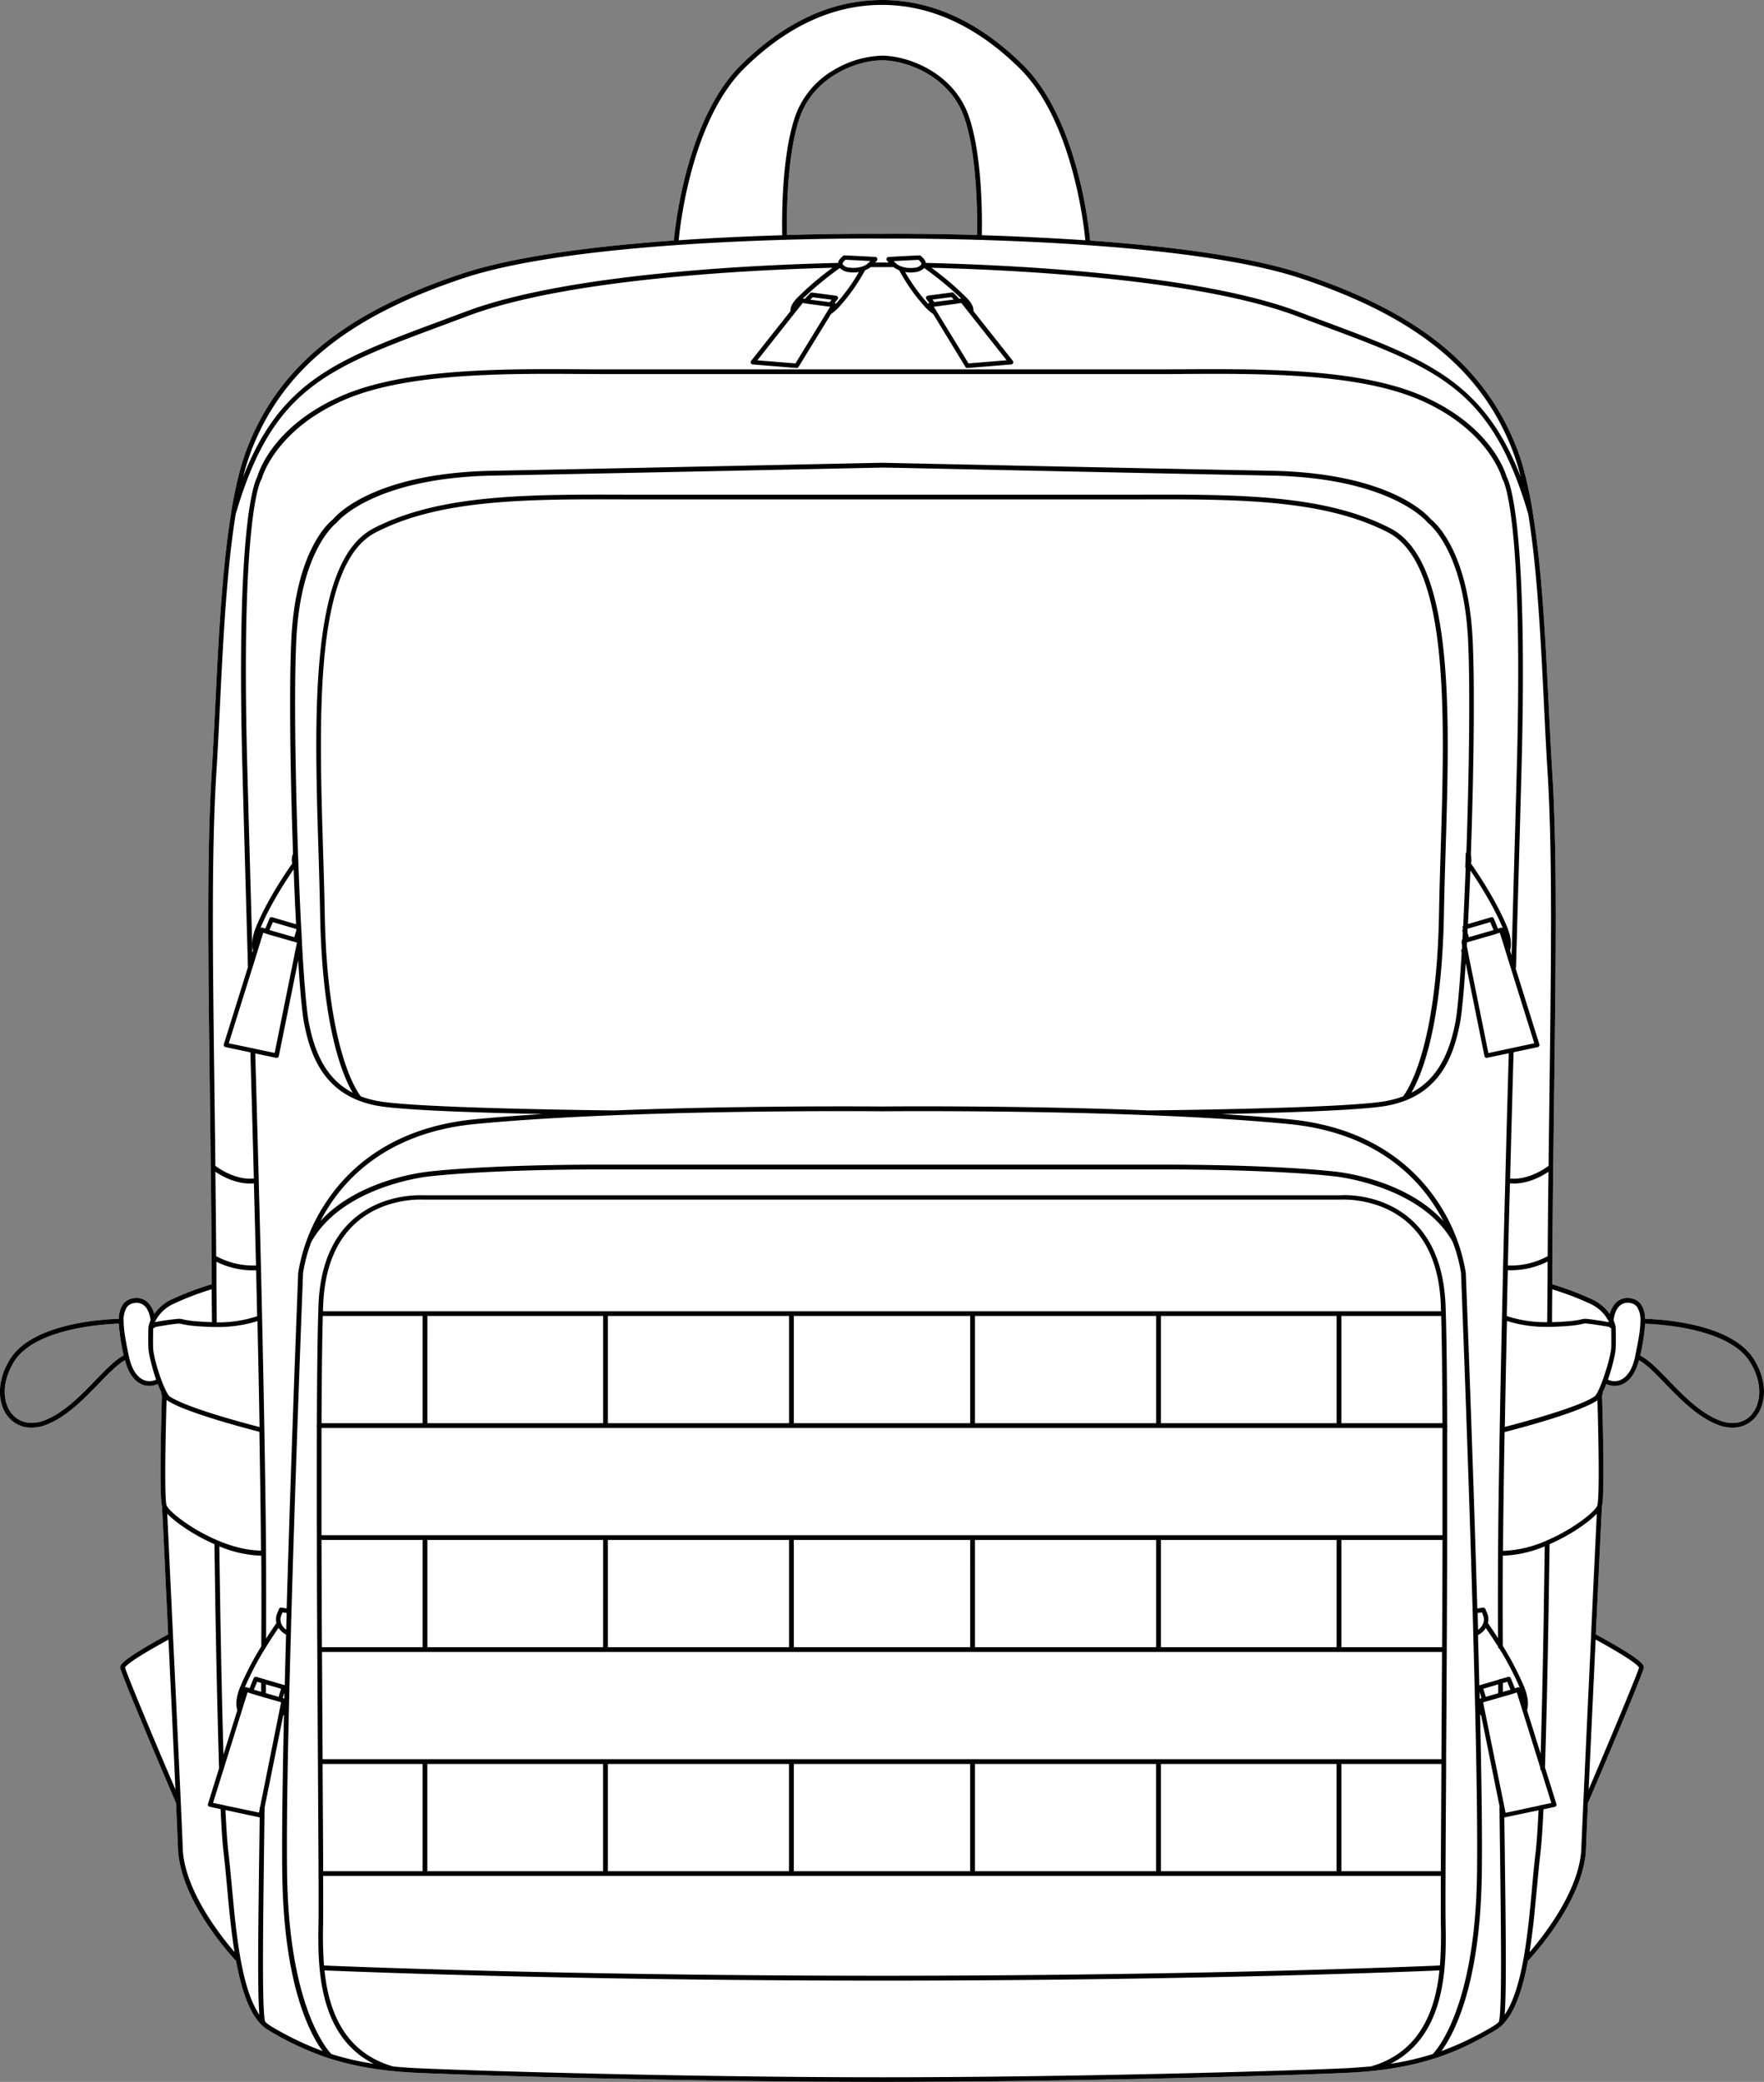
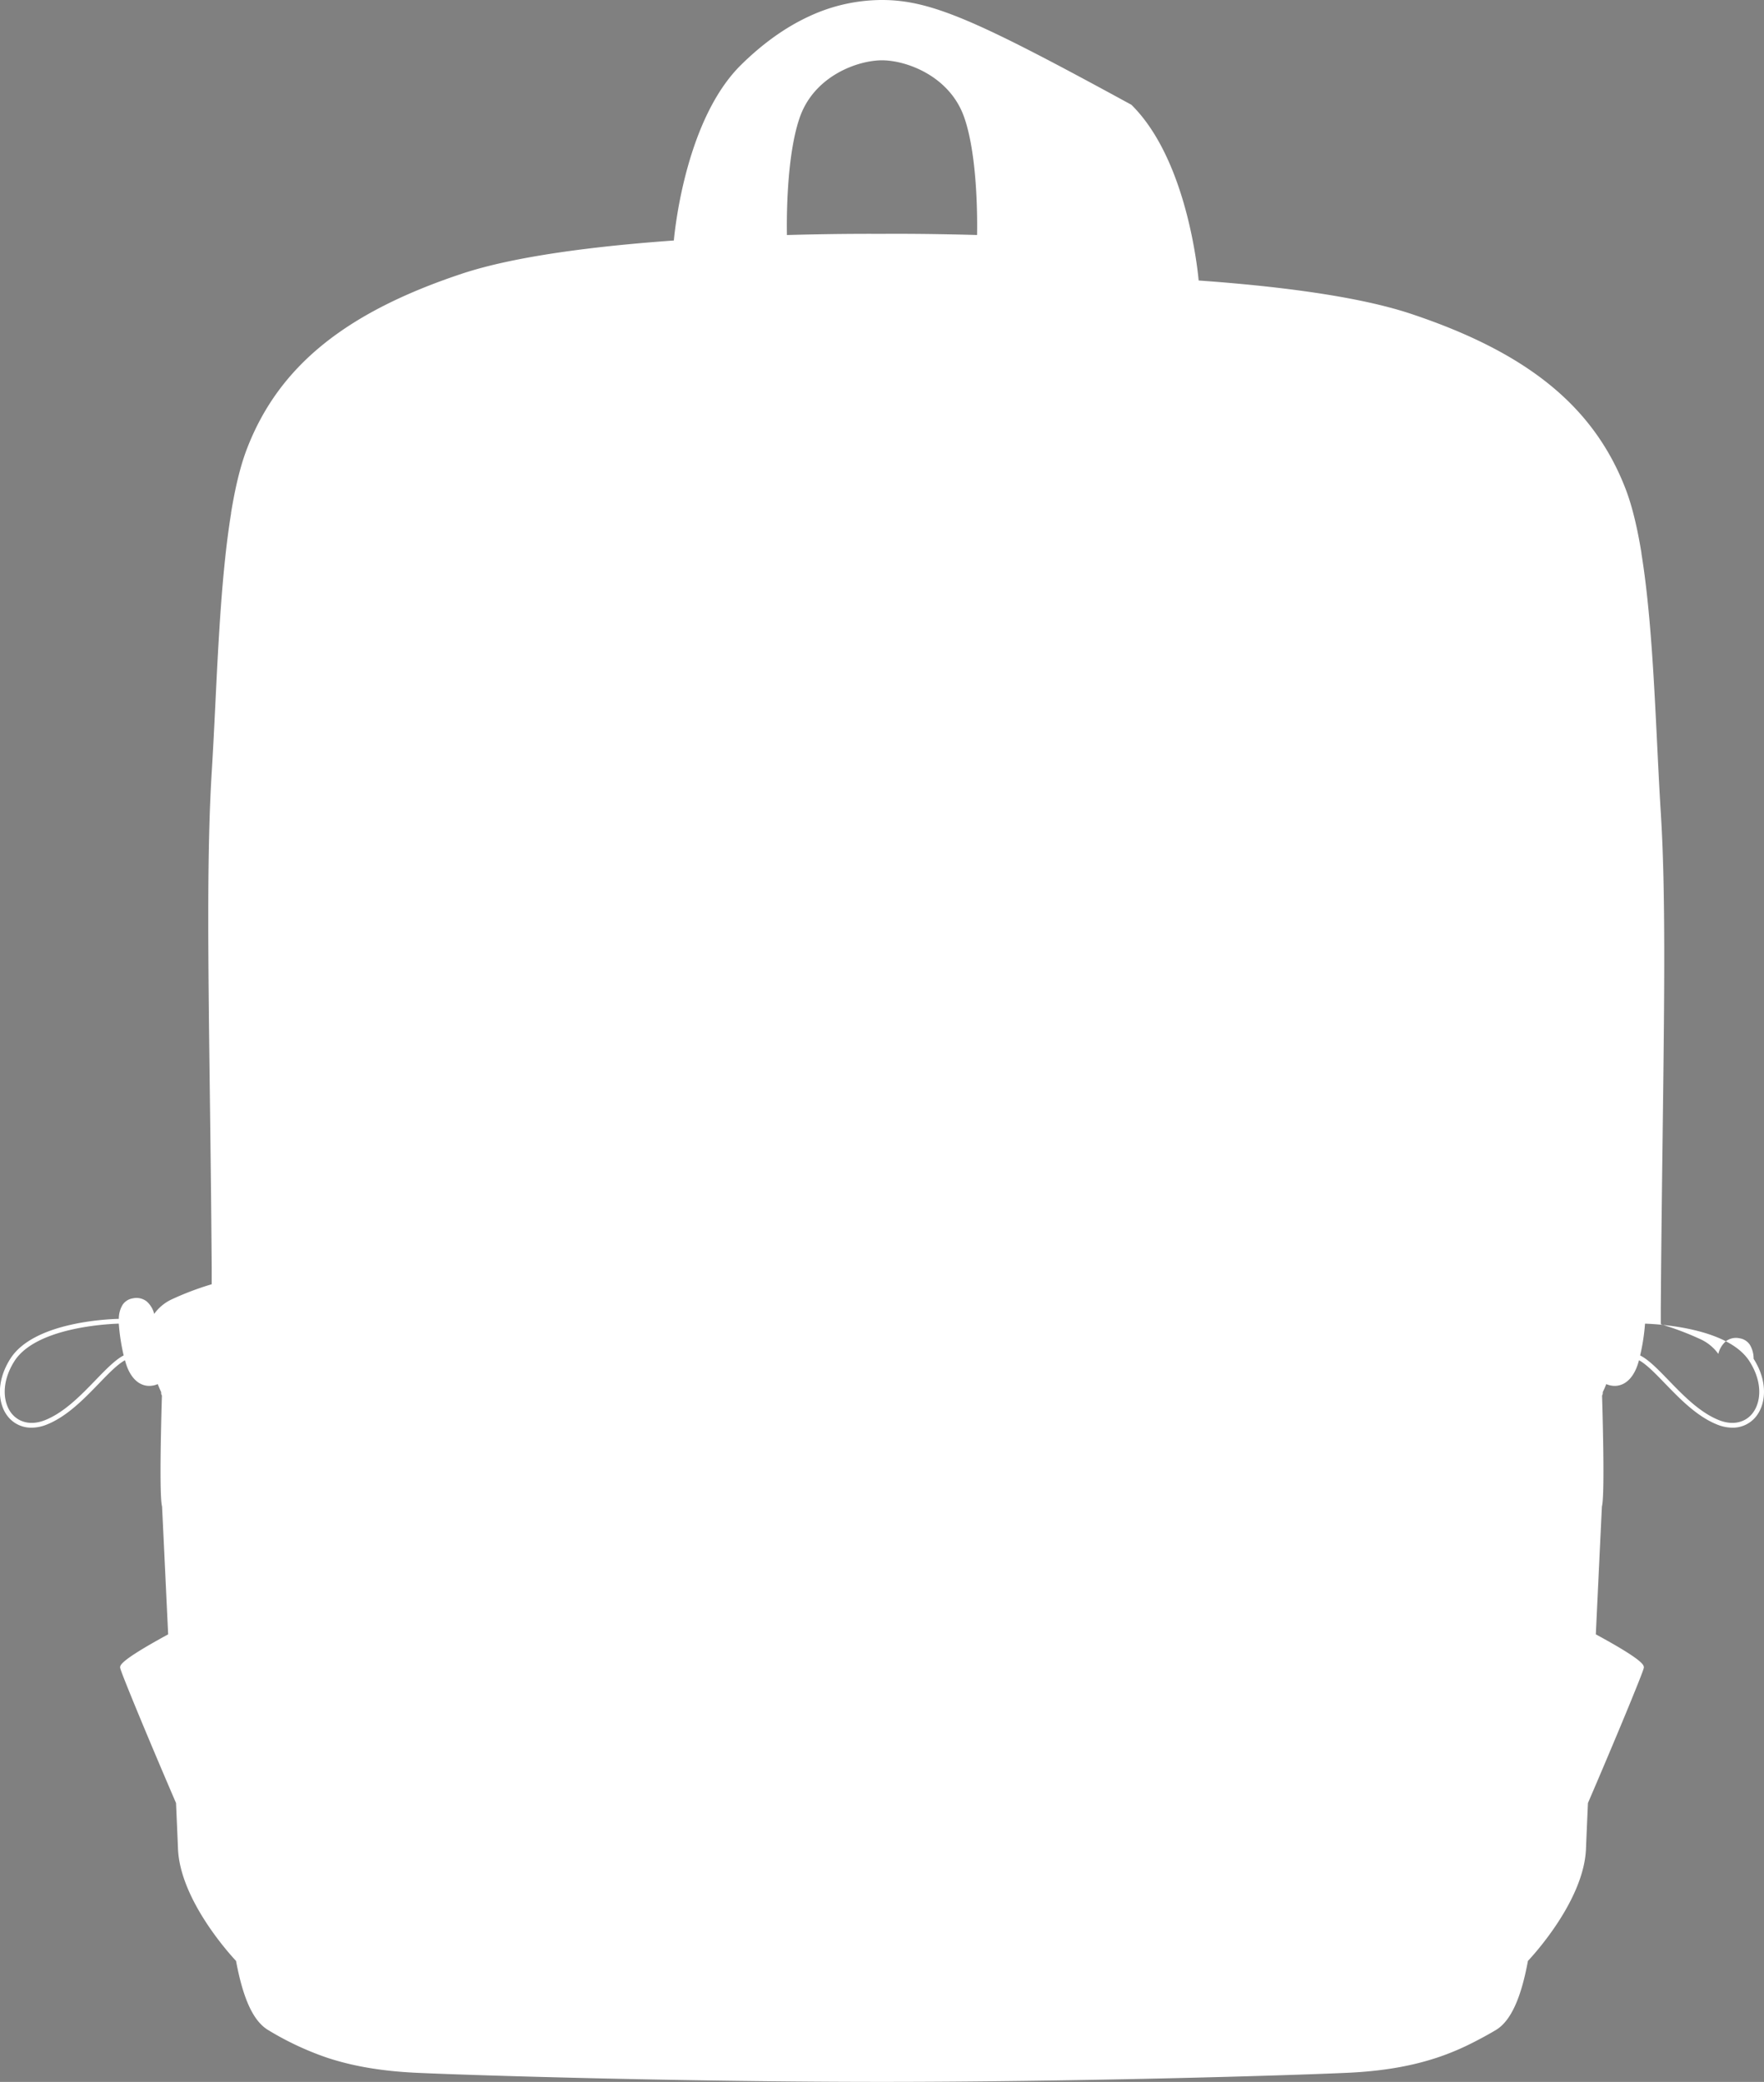
<svg xmlns="http://www.w3.org/2000/svg" viewBox="0 0 721.74 851.62">
  <rect x="0" y="0" width="721.74" height="851.62" fill="#808080" stroke="none" />
  <defs>
    <style>.cls-1{fill:#fff;}</style>
  </defs>
  <g id="Layer_2" data-name="Layer 2">
    <g id="Layer_1-2" data-name="Layer 1">
-       <path class="cls-1" d="M717.49,555.82c-9.32-14.72-38.66-16.19-44.4-16.34a11,11,0,0,0-1.56-5.77,6.15,6.15,0,0,0-4.21-2.62,6.8,6.8,0,0,0-5.61,1.25,9.84,9.84,0,0,0-3.06,5.15,18.36,18.36,0,0,0-7.27-6,119.39,119.39,0,0,0-16.27-6.14c0-2.27,0-4.54,0-6.77.19-25.85.49-49.86.76-71,.74-57.66,1.26-99.32-.77-131.74-.55-8.83-1-18-1.48-27.77-1.29-26.32-2.7-55.06-6.43-78,0-.05,0-.1,0-.15l0-.09c-1.66-10.19-3.78-19.23-6.56-26.39-13-33.48-40-55.51-87.74-71.41-22-7.32-55.34-11.39-86.86-13.63-.6-6.45-5.44-50.13-27.52-71.88C400.68,8.92,381.29,0,360.88,0h0a70.74,70.74,0,0,0-29.78,6.66q-14.44,6.65-27.86,19.84C281.14,48.25,276.3,91.94,275.7,98.38c-31.52,2.25-64.89,6.31-86.86,13.63-47.72,15.9-74.79,37.93-87.74,71.41-2.78,7.16-4.9,16.2-6.56,26.39l0,.09s0,.1,0,.15c-3.73,22.95-5.14,51.69-6.43,78-.48,9.74-.93,18.94-1.48,27.77-2,32.42-1.51,74.08-.77,131.74.27,21.18.57,45.19.76,71,0,2.23,0,4.5,0,6.77a119.39,119.39,0,0,0-16.27,6.14,18.36,18.36,0,0,0-7.27,6A9.84,9.84,0,0,0,60,532.34a6.8,6.8,0,0,0-5.61-1.25,6.15,6.15,0,0,0-4.21,2.62,11,11,0,0,0-1.56,5.77c-5.74.15-35.08,1.62-44.4,16.34-6.15,9.71-4.88,18.91-.9,23.73A12.12,12.12,0,0,0,12.93,584a16.72,16.72,0,0,0,6.13-1.24c8.29-3.28,15.25-10.46,21.39-16.8,4-4.16,7.55-7.81,10.69-9.55,1.26,4.93,3.61,8.4,6.72,9.8a7.73,7.73,0,0,0,3.23.7,8.71,8.71,0,0,0,3.45-.74c.46,1.2.94,2.32,1.42,3.3a2.06,2.06,0,0,0,.29,1.39c-.37,12.55-1.09,41.1.06,45.38.07,1.37,1.19,24.78,2.49,52.3-20.17,11-19.82,12.76-19.6,13.83.42,2.08,11.71,29.38,22.82,55.17.37,8.33.66,14.89.8,18.59.8,21,21.39,43.47,23.76,46,2,10.69,5,20.8,10.33,26.06a14.47,14.47,0,0,0,3,2.33A122.42,122.42,0,0,0,134.67,842l.05,0c10.35,3.33,22,5.25,35.74,5.89,27.38,1.25,114.08,3.72,190.4,3.72h0c38.16,0,78.92-.62,113.55-1.39s63.16-1.71,76.85-2.33S576.67,845.34,587,842l.05,0a105.49,105.49,0,0,0,13.45-5.4c4.08-2,7.8-4,11.32-6.08a14.47,14.47,0,0,0,3-2.33c5.29-5.26,8.36-15.37,10.33-26.06,2.37-2.52,23-25,23.76-46,.14-3.7.43-10.26.8-18.59,11.11-25.79,22.4-53.09,22.82-55.17.22-1.07.57-2.88-19.6-13.83,1.3-27.53,2.42-50.94,2.49-52.3,1.15-4.3.43-32.83.06-45.38a2.13,2.13,0,0,0,.28-1.39c.49-1,1-2.1,1.43-3.3a8.71,8.71,0,0,0,3.45.74,7.77,7.77,0,0,0,3.23-.7c3.11-1.4,5.46-4.87,6.72-9.8,3.14,1.74,6.67,5.39,10.69,9.55,6.14,6.34,13.1,13.52,21.39,16.8a16.72,16.72,0,0,0,6.13,1.24,12.12,12.12,0,0,0,9.58-4.45C722.37,574.73,723.64,565.53,717.49,555.82ZM327.19,48.13C333.11,31,351,24.67,360.87,24.67S388.63,31,394.55,48.13c5.55,16,5.32,42.67,5.22,48-22.48-.64-38.32-.48-38.9-.47s-16.46-.16-38.9.48C321.87,90.81,321.64,64.18,327.19,48.13ZM39.05,564.6c-6,6.2-12.8,13.23-20.71,16.35C13,583.06,8,582.07,4.85,578.31c-3.54-4.28-4.58-12.56,1-21.45,8.65-13.65,37.13-15.24,42.75-15.42a82.7,82.7,0,0,0,2,13C47.14,556.24,43.37,560.14,39.05,564.6Zm677.84,13.71c-3.11,3.76-8.16,4.75-13.49,2.64-7.91-3.12-14.71-10.15-20.71-16.35-4.32-4.46-8.09-8.36-11.63-10.15a82.7,82.7,0,0,0,2-13c5.62.18,34.1,1.77,42.75,15.42C721.47,565.75,720.43,574,716.89,578.31Z" />
-       <path d="M717.49,555.82c-9.32-14.72-38.66-16.19-44.4-16.34a11,11,0,0,0-1.56-5.77,6.15,6.15,0,0,0-4.21-2.62,6.8,6.8,0,0,0-5.61,1.25,9.84,9.84,0,0,0-3.06,5.15,18.36,18.36,0,0,0-7.27-6,119.39,119.39,0,0,0-16.27-6.14c0-2.27,0-4.54,0-6.77.19-25.85.49-49.86.76-71,.74-57.66,1.26-99.32-.77-131.74-.55-8.83-1-18-1.48-27.77-1.29-26.32-2.7-55.06-6.43-78,0-.05,0-.1,0-.15l0-.09c-1.66-10.19-3.78-19.23-6.56-26.39-13-33.48-40-55.51-87.74-71.41-22-7.32-55.34-11.39-86.86-13.63-.6-6.45-5.44-50.13-27.52-71.88C400.68,8.92,381.29,0,360.88,0h0a70.74,70.74,0,0,0-29.78,6.66q-14.44,6.65-27.86,19.84C281.14,48.25,276.3,91.94,275.7,98.38c-31.52,2.25-64.89,6.31-86.86,13.63-47.72,15.9-74.79,37.93-87.74,71.41-2.78,7.16-4.9,16.2-6.56,26.39l0,.09s0,.1,0,.15c-3.73,22.95-5.14,51.69-6.43,78-.48,9.74-.93,18.94-1.48,27.77-2,32.42-1.51,74.08-.77,131.74.27,21.18.57,45.19.76,71,0,2.23,0,4.5,0,6.77a119.39,119.39,0,0,0-16.27,6.14,18.36,18.36,0,0,0-7.27,6A9.84,9.84,0,0,0,60,532.34a6.8,6.8,0,0,0-5.61-1.25,6.15,6.15,0,0,0-4.21,2.62,11,11,0,0,0-1.56,5.77c-5.74.15-35.08,1.62-44.4,16.34-6.15,9.71-4.88,18.91-.9,23.73A12.12,12.12,0,0,0,12.93,584a16.72,16.72,0,0,0,6.13-1.24c8.29-3.28,15.25-10.46,21.39-16.8,4-4.16,7.55-7.81,10.69-9.55,1.26,4.93,3.61,8.4,6.72,9.8a7.73,7.73,0,0,0,3.23.7,8.71,8.71,0,0,0,3.45-.74c.46,1.2.94,2.32,1.42,3.3a2.06,2.06,0,0,0,.29,1.39c-.37,12.55-1.09,41.1.06,45.38.07,1.37,1.19,24.78,2.49,52.3-20.17,11-19.82,12.76-19.6,13.83.42,2.08,11.71,29.38,22.82,55.17.37,8.33.66,14.89.8,18.59.8,21,21.39,43.47,23.76,46,2,10.69,5,20.8,10.33,26.06a14.47,14.47,0,0,0,3,2.33A122.42,122.42,0,0,0,134.67,842l.05,0c10.35,3.33,22,5.25,35.74,5.89,27.38,1.25,114.08,3.72,190.4,3.72h0c38.16,0,78.92-.62,113.55-1.39s63.16-1.71,76.85-2.33S576.67,845.34,587,842l.05,0a105.49,105.49,0,0,0,13.45-5.4c4.08-2,7.8-4,11.32-6.08a14.47,14.47,0,0,0,3-2.33c5.29-5.26,8.36-15.37,10.33-26.06,2.37-2.52,23-25,23.76-46,.14-3.7.43-10.26.8-18.59,11.11-25.79,22.4-53.09,22.82-55.17.22-1.07.57-2.88-19.6-13.83,1.3-27.53,2.42-50.94,2.49-52.3,1.15-4.3.43-32.83.06-45.38a2.13,2.13,0,0,0,.28-1.39c.49-1,1-2.1,1.43-3.3a8.71,8.71,0,0,0,3.45.74,7.77,7.77,0,0,0,3.23-.7c3.11-1.4,5.46-4.87,6.72-9.8,3.14,1.74,6.67,5.39,10.69,9.55,6.14,6.34,13.1,13.52,21.39,16.8a16.72,16.72,0,0,0,6.13,1.24,12.12,12.12,0,0,0,9.58-4.45C722.37,574.73,723.64,565.53,717.49,555.82ZM635.1,527.41a115.68,115.68,0,0,1,15.44,5.87,15.74,15.74,0,0,1,7.67,7.27.83.83,0,0,0,.07.13,1.42,1.42,0,0,0,.08.18c-1.6-.28-8.12-1.38-9.82-1.38h0a7,7,0,0,0-1.69.25c-1.35.3-3.86.87-11.84,1.12C635,536.33,635.05,531.84,635.1,527.41ZM304.59,27.88C322.05,10.68,341,2,360.87,2s38.82,8.73,56.28,25.93c21.28,21,26.22,63.08,26.92,70.36-15.09-1-29.7-1.68-42.35-2.06.12-5.43.41-32.11-5.33-48.69-6.25-18-25.09-24.76-35.51-24.77h0a40.69,40.69,0,0,0-19.32,5.63,35.56,35.56,0,0,0-16.19,19.14c-5.74,16.59-5.45,43.27-5.33,48.69-12.65.38-27.26,1-42.35,2.06C278.37,91,283.3,48.86,304.59,27.88Zm95.18,68.24c-22.48-.64-38.32-.48-38.9-.47s-16.46-.16-38.9.48c-.1-5.32-.33-31.95,5.22-48C333.11,31,351,24.67,360.87,24.67S388.63,31,394.55,48.13C400.1,64.17,399.87,90.8,399.77,96.12Zm-296.86,88c12.73-32.89,39.42-54.56,86.54-70.27,52.37-17.44,170.23-16.27,171.42-16.26h0c.15,0,2,0,5.29,0,23.63,0,120.12,1,166.12,16.28,47.12,15.71,73.81,37.38,86.53,70.27a94.31,94.31,0,0,1,3.41,11c-15.42-39.53-38.72-48.2-80.85-63.86q-5-1.84-10.31-3.85c-41.8-15.72-119.91-19.14-152.3-19.88a3.22,3.22,0,0,0-.9-1.8l-1-1a.86.86,0,0,0-.71-.28c-4.28.18-8.51.4-12.58.64a.92.92,0,0,0-.8.58.93.93,0,0,0,.18,1l.68.71h-5.58l.68-.71a.93.93,0,0,0,.18-1,.92.92,0,0,0-.8-.58c-4.07-.24-8.3-.46-12.59-.64a.84.84,0,0,0-.7.28l-1,1a3.19,3.19,0,0,0-.9,1.8c-32.35.74-110.49,4.16-152.3,19.88q-5.34,2-10.31,3.85c-42.13,15.66-65.43,24.33-80.85,63.86A96.34,96.34,0,0,1,102.91,184.12Zm288.32-59.86h0l2.07-.34,18.56,23.46-15.6,1.27-13.05-21.32s0,0,0,0l-1.14-1.86Zm-9.74-1.72,7.76-1,1,1-7.93,1Zm10.94-.33-2.17-2.3a.94.94,0,0,0-.78-.28l-9.82,1.3a.91.91,0,0,0-.6,1.47l1.14,1.47a1,1,0,0,0-.44.4,74.07,74.07,0,0,1-9.43-13,13.25,13.25,0,0,0,2.25.2,12.57,12.57,0,0,0,2-.16,6,6,0,0,0,3.55-1.67,135,135,0,0,1,15.13,12.48ZM368.81,109a6.5,6.5,0,0,1-2.12-1.16.94.94,0,0,0-.38-.36l-.64-.68c3.32-.19,6.73-.36,10.17-.51l.69.73a1.28,1.28,0,0,1,.44,1,1,1,0,0,0-.14.3,3.87,3.87,0,0,1-2.58,1.2A11.54,11.54,0,0,1,368.81,109Zm-26,12.53a.92.92,0,0,0-.73-.56l-9.82-1.3a.94.94,0,0,0-.78.28l-2.17,2.3-.8-.13a136.49,136.49,0,0,1,15.12-12.48,6.07,6.07,0,0,0,3.55,1.67,12.81,12.81,0,0,0,2,.15,13.23,13.23,0,0,0,2.25-.19,74.07,74.07,0,0,1-9.43,13,1,1,0,0,0-.44-.4l1.14-1.47A.91.91,0,0,0,342.81,121.49Zm-3.36,2.07-7.93-1,1-1,7.76,1Zm.21,1.88-1.14,1.86s0,0,0,0l-13.05,21.32-15.6-1.27,18.56-23.46,2.07.34h0Zm7.82-16a3.87,3.87,0,0,1-2.57-1.18,1.2,1.2,0,0,0-.13-.31,1.26,1.26,0,0,1,.43-1l.68-.73c3.45.15,6.86.32,10.18.51l-.64.68a.94.94,0,0,0-.38.36,6.5,6.5,0,0,1-2.12,1.16A11.44,11.44,0,0,1,347.48,109.45ZM88.53,316c.55-8.84,1-18.05,1.48-27.79,1.29-26.31,2.71-55.05,6.42-77.89,15.07-51.35,36.88-59.45,84.61-77.19,3.32-1.24,6.75-2.51,10.32-3.86C231.9,114,307.08,110.38,340.62,109.53a120.94,120.94,0,0,0-14.54,12.41c-1.94,2.06-2.8,3.79-2.63,5.29l-16.11,20.36a.92.92,0,0,0,.65,1.49l17.87,1.45h.08a.9.9,0,0,0,.78-.44L340,128.46a18.76,18.76,0,0,0,3.11-2.66,75.85,75.85,0,0,0,10.82-15.25,7.94,7.94,0,0,0,2.27-1.29c3,0,4.69,0,4.71,0h4.71a7.94,7.94,0,0,0,2.27,1.29,75.85,75.85,0,0,0,10.82,15.25,18.76,18.76,0,0,0,3.11,2.66L395,150.09a.9.9,0,0,0,.78.44h.08l17.87-1.45a.92.92,0,0,0,.65-1.49l-16.11-20.36c.17-1.5-.69-3.23-2.63-5.29a120.94,120.94,0,0,0-14.54-12.41c33.57.85,108.73,4.45,149.26,19.69,3.57,1.35,7,2.62,10.32,3.86,47.73,17.74,69.54,25.84,84.6,77.19,3.72,22.83,5.14,51.57,6.43,77.89.48,9.74.93,18.95,1.48,27.79,2,32.35,1.5,74,.77,131.59-.12,9.27-.25,19.08-.36,29.35-1.57,1.18-8.37,5.9-15.74,5.2.45-17.13.92-34.32,1.42-51.67l9.85-2.08a.9.9,0,0,0,.69-1.17l-9.72-31.09a1,1,0,0,0,.17-.48l.21-7.44c.69-24.41,1.4-49.25,2.08-74.81,2.62-99.62-5-116.44-6.13-118.32-.57-2-6.53-20.92-34.54-33.12-25.9-11.28-65.81-11-97.87-10.85-3.85,0-7.57.05-11.1.05H248.8c-3.53,0-7.25,0-11.1-.05-32.06-.18-72-.43-97.87,10.85-28,12.2-34,31.1-34.54,33.12-1.09,1.88-8.75,18.7-6.13,118.32.68,25.56,1.39,50.4,2.08,74.81l.21,7.44h0l-9.86,31.56a.88.88,0,0,0,.09.74.89.89,0,0,0,.6.43l10.16,2.14c.5,17.34,1,34.5,1.42,51.61-7.37.71-14.17-4-15.74-5.2-.11-10.27-.24-20.08-.36-29.34C87,389.93,86.5,348.3,88.53,316Zm543.12,343.2c-.41,24-.84,43.15-1.29,58.2l-5.56-17.81c.73-2.6.34-5.82-1.2-9.6a121.89,121.89,0,0,0-8.74-16.76c-.06-13.08-.05-25.29,0-36.86a48.58,48.58,0,0,0,17.17-3.82c-.12,9.07-.26,18-.4,26.56,0,0,0,0,0,.05S631.65,659.14,631.65,659.15ZM617,685.94l-2.95.86-.12,0a1,1,0,0,0-.62.24l-7.82,2.28a.68.68,0,0,0-.22.12c-.16-6.33-.34-13.14-.55-20.62a8,8,0,0,0,3.21-2.87c1,1.5,2.87,4.2,5,7.59v0a1,1,0,0,0,.55.86,120.4,120.4,0,0,1,8.36,16,1.06,1.06,0,0,0-.21-.16.92.92,0,0,0-.71,0l-1.09.37-1.68-4.11A.92.92,0,0,0,617,685.94Zm1,5.23-.22.08-2.88.83,0-3.62,1.81-.52Zm-5,1.46-5.09,1.47-1-3.3L613,689Zm-6.85,2-.66.19s0,0-.08,0c0-1,0-1.91-.07-2.88Zm-1.58-34.81c.58-.09,1.16-.19,1.75-.27l.5,1.25a4.38,4.38,0,0,1,.1,3.05,5.61,5.61,0,0,1-2.17,2.83ZM614.53,539c-.36,15.86-.66,31.05-.92,46q-.24,13.68-.44,27.5c-.25,17.6-.34,36.46-.27,57.55-2-3.06-3.53-5.29-4.11-6.12a6.29,6.29,0,0,0-.25-3.84l-.78-1.92a1,1,0,0,0-1-.57l-2.32.36c-1.94-66.88-4.69-136.6-4.72-137.37a73.14,73.14,0,0,0-11.5-29c-9-13.56-26.77-30.43-60.55-33.72-8.72-.84-18.15-1.56-27.92-2.16,23.28-.48,53.67-1.41,65.59-3.07a43.5,43.5,0,0,0,9.67-2.45h0c15.4-6,20.09-19.8,22.36-31.83.9-4.75,1.72-15.09,2.32-24.39l7.67,38a.92.92,0,0,0,.9.74l.19,0,8.87-1.87c-.5,17.46-1,34.75-1.43,52h0V483q-.48,17.82-.91,35.58h0v0C614.83,525.55,614.68,532.35,614.53,539ZM116.36,689.3l-8-2.35a.92.92,0,0,0-.52-.17h-.05l-2.89-.85a.92.92,0,0,0-1.11.54l-1.67,4.11-1.1-.37a.92.92,0,0,0-.71,0,1.06,1.06,0,0,0-.21.16,120.25,120.25,0,0,1,8.46-16.17.94.94,0,0,0,.26-.44c2.17-3.52,4.08-6.35,5.15-7.89a8,8,0,0,0,3.08,2.8c-.21,7.49-.39,14.3-.55,20.62Zm0,3.13c0,.79,0,1.58-.06,2.35l-.61-.17ZM115,690.8l-1,3.3-5.22-1.5,0-3.61Zm-8.14-2.37,0,3.61-2.75-.79-.22-.08,1.32-3.23Zm-9.74,11.11-5.68,18.2c-.46-15.12-.88-34.37-1.3-58.61v0c-.14-8.6-.28-17.51-.4-26.58a48.58,48.58,0,0,0,17.17,3.82c.07,11.64.08,23.92,0,37.07a121.75,121.75,0,0,0-8.61,16.55C96.74,693.72,96.34,696.94,97.07,699.54Zm17.87-35.69h0a4.41,4.41,0,0,1,.1-3.06l.51-1.25,1.69.26-.18,6.83A5.67,5.67,0,0,1,114.94,663.85Zm.16-6.25a.91.91,0,0,0-1,.57l-.78,1.92a6.22,6.22,0,0,0-.26,3.84c-.59.84-2.21,3.15-4.24,6.33.07-21.18,0-40.11-.27-57.76q-.19-13.83-.44-27.5c-.26-14.91-.56-30.1-.92-46-.15-6.69-.3-13.49-.47-20.46v0h0q-.43-17.79-.91-35.58v-.13h0c-.45-17.21-.93-34.48-1.43-51.91l8.56,1.8.19,0a.92.92,0,0,0,.9-.74L122,392.81c.6,9.59,1.45,20.6,2.39,25.55,2.27,12,7,25.85,22.36,31.83h0a43.5,43.5,0,0,0,9.67,2.45c11.92,1.66,42.31,2.59,65.58,3.07-9.77.6-19.19,1.32-27.91,2.16-33.78,3.29-51.57,20.16-60.55,33.72A73.12,73.12,0,0,0,122,520.67c0,.69-2.77,70.4-4.71,137.27ZM599.68,355.08c-.32,8.19-.67,16.13-1,23.6a.9.9,0,0,0-.25.9.88.88,0,0,0,.18.33V380a.88.88,0,0,0-.29.66.8.8,0,0,0,0,.27l.17.56c0,.52-.06,1-.08,1.55l-.07,1.22a.92.92,0,0,0-.25.91v0a.87.87,0,0,0-.07.55l.18.86,0,.41c0,.43,0,.86-.07,1.29a.88.88,0,0,0-.17,1.1l.09.15c-.85,14.32-1.73,24.16-2.55,28.47-2.79,14.71-8.51,24.05-18.05,29,4-6.81,12.53-26.64,13.34-73.4.15-8.42.41-17.06.69-26.21,1.68-55.19,3.58-117.74-22.54-131.26-27.14-14.05-63.25-13.92-105.06-13.77q-6.35,0-12.82,0H270.7q-6.46,0-12.82,0c-41.81-.15-77.92-.28-105.06,13.77-26.12,13.52-24.22,76.07-22.54,131.26.28,9.15.54,17.79.69,26.21.81,46.76,9.32,66.59,13.34,73.4-9.54-4.93-15.26-14.27-18-29-.83-4.38-1.73-14.45-2.59-29.14,0-.62-.08-1.25-.11-1.88l-.09-1.51c0-.22,0-.44,0-.63l-.1-1.84c0-.79-.08-1.59-.12-2.42l-.08-1.31c-.4-7.82-.76-16.17-1.09-24.83-.07-1.73-.13-3.47-.19-5.23-1-28.76-1.72-66.86-.7-87.56,1.81-36.72,16.23-47.62,16.38-47.73a1.19,1.19,0,0,0,.2-.19c.14-.18,14.72-18.28,64-19.19,49.59-.93,157.33-3.23,159.13-3.27s109.54,2.34,159.12,3.27c49.16.91,63.88,19,64,19.19a1.19,1.19,0,0,0,.2.19c.15.11,14.57,11,16.38,47.73,1,20.56.32,58.27-.68,87a.86.86,0,0,0-.27.61c-.06,1.76-.12,3.5-.19,5.24A.91.91,0,0,0,599.68,355.08Zm-25.63,93.4a41.61,41.61,0,0,1-9,2.23c-20.2,2.82-94.22,3.51-95,3.52h0c-54-2.13-108.15-1.62-109.21-1.61s-55.2-.52-109.21,1.61h0c-.75,0-74.76-.7-95-3.52a41.61,41.61,0,0,1-9-2.23c-1.39-1.73-13.8-18.79-14.77-74.94-.15-8.43-.41-17.07-.69-26.23-1.66-54.61-3.54-116.51,21.48-129.47,26.72-13.83,62.61-13.71,104.16-13.55,4.24,0,8.51,0,12.83,0H451c4.32,0,8.59,0,12.83,0,41.55-.15,77.44-.28,104.16,13.55,25,13,23.14,74.86,21.48,129.47-.28,9.16-.54,17.8-.69,26.23C587.85,429.67,575.45,446.74,574.05,448.48ZM111.62,377.21l9.6,2.8,0,.68-.82,2.67-9.89-2.84-.24-.08Zm-1.38-1.46-1.68,4.1-1.09-.37a.93.93,0,0,0-.71.06,1.06,1.06,0,0,0-.21.16c4-9.8,10.86-20.13,13.59-24.09.3,7.79.63,15.32,1,22.46l-9.78-2.86A.91.91,0,0,0,110.24,375.75Zm499.85-.54L600.62,378c.35-7,.67-14.34,1-21.93,2.89,4.24,9.39,14.19,13.29,23.66a1.06,1.06,0,0,0-.21-.16.93.93,0,0,0-.71-.06l-1.09.37-1.68-4.1A.91.91,0,0,0,610.09,375.21Zm1,5.23-.2.07L601,383.36l-.56-1.81c0-.28,0-.56,0-.84l0-.8,9.29-2.7Zm-10.9,5.12v-.07l11.24-3.23,1.22-.4h0l1-.32,2.35,7.52a.24.24,0,0,0,0,.08l11.76,37.62-18.79,4-8.1-40.09a.23.23,0,0,0,0-.11l-.73-3.63Zm18.25,5.24-.61-2c.73-2.6.34-5.83-1.2-9.62-4.71-11.53-13.25-23.8-14.81-26a6.3,6.3,0,0,0,0-3.14l0-.78c1-28.8,1.72-67,.7-87.72-1.8-36.48-15.56-48-17.07-49.13-1.39-1.7-16.66-18.94-65.44-19.84-49.75-.93-158.06-3.25-159.15-3.27h0c-1.09,0-109.4,2.34-159.15,3.27-48.78.9-64.05,18.14-65.44,19.84-1.51,1.15-15.27,12.65-17.07,49.13-1,20.74-.31,58.86.7,87.64l-.06.16a6.22,6.22,0,0,0-.26,3.84c-1.56,2.2-10.1,14.47-14.81,26-1.54,3.78-1.93,7-1.2,9.61l-.33,1.07,0-1.79c-.69-24.4-1.4-49.25-2.08-74.8C98.39,210.14,106.64,196.51,107,196a.92.92,0,0,0,.16-.33c0-.2,5.4-19.75,33.47-32,25.52-11.12,65.2-10.88,97.08-10.69,3.86,0,7.57.05,11.11.05H472.94c3.53,0,7.25,0,11.11-.05,31.88-.19,71.56-.43,97.08,10.69,28.07,12.22,33.42,31.77,33.47,32a1.23,1.23,0,0,0,.14.31c.36.53,8.61,14.16,5.89,117.32-.68,25.55-1.39,50.4-2.08,74.8Zm-515.25,5.3a.89.89,0,0,0,.18-.55h0l2-6.41a.25.25,0,0,0,0-.07l2.35-7.53,1,.32h0l1.24.42,11.52,3.3v.11l-1,4.82a.35.35,0,0,0,0,.11l-8.1,40.09-8.59-1.81a1.1,1.1,0,0,0-.47-.13l-.08,0-9.65-2Zm.43,123.54c.38,0,.78,0,1.17,0q.23,9.57.43,18.77a50.49,50.49,0,0,1-16.55,2.51c0-5-.07-9.92-.12-14.77,0-2.52,0-5,0-7.52,0-.84,0-1.67,0-2.5A33.82,33.82,0,0,0,103.65,519.64Zm-15.16-5.78c-.09-12-.21-23.52-.34-34.55,2.59,1.75,8,4.82,14.18,4.82.52,0,1,0,1.58-.07q.45,16.83.86,33.6A32,32,0,0,1,88.49,513.86Zm46.69-21.26c8.75-13.19,26.1-29.58,59.07-32.79,63.83-6.21,165.48-5.25,166.61-5.23h0c1,0,102.75-1,166.62,5.23,33,3.21,50.32,19.6,59.07,32.79a72.8,72.8,0,0,1,4.07,6.93c-15.55-17.17-42.66-20.1-43.93-20.23-.22,0-22.54-2.9-71.89-2.9H246.93c-49.35,0-71.67,2.87-71.86,2.9-1.3.13-28.41,3.06-44,20.23A72.8,72.8,0,0,1,135.18,492.6Zm481.74,27c.39,0,.79,0,1.17,0a33.82,33.82,0,0,0,15.14-3.55c0,.83,0,1.66,0,2.5,0,2.48,0,5-.05,7.51,0,4.86-.09,9.8-.12,14.78a50.49,50.49,0,0,1-16.55-2.51Q616.7,529.16,616.92,519.6Zm.05-1.94q.4-16.78.86-33.6c.53,0,1.06.07,1.58.07,6.17,0,11.58-3.07,14.18-4.82-.13,11-.25,22.58-.34,34.55A31.78,31.78,0,0,1,617,517.66Zm-553.51,23a.83.83,0,0,0,.07-.13,15.7,15.7,0,0,1,7.67-7.27,115.68,115.68,0,0,1,15.44-5.87c0,4.43.08,8.92.12,13.44-8-.25-10.49-.82-11.84-1.12a7,7,0,0,0-1.69-.25,93.7,93.7,0,0,0-9.85,1.38A1.42,1.42,0,0,0,63.46,540.68ZM39.05,564.6c-6,6.2-12.8,13.23-20.71,16.35C13,583.06,8,582.07,4.85,578.31c-3.54-4.28-4.58-12.56,1-21.45,8.65-13.65,37.13-15.24,42.75-15.42a82.7,82.7,0,0,0,2,13C47.14,556.24,43.37,560.14,39.05,564.6Zm19.62-.16c-2.79-1.26-4.89-4.68-5.93-9.64l-.1-.47c-1-4.72-2-9.83-2.06-13.87v0a10,10,0,0,1,1.24-5.61,4.18,4.18,0,0,1,2.93-1.8,4.87,4.87,0,0,1,4.06.86c2.17,1.71,2.69,5.23,2.8,6.19a11.51,11.51,0,0,0-.88,2.67v0s0,.05,0,.08-.18,5,0,8.84c.09,2,1.41,7.66,3.15,12.66A6.19,6.19,0,0,1,58.67,564.44Zm4-12.84c-.13-3,0-6.83,0-8.18l1-.63c2.4-.42,8.26-1.41,9.59-1.36a5.28,5.28,0,0,1,1.27.2c1.43.32,4.1.93,12.52,1.18h.81a54.43,54.43,0,0,0,17.48-2.4c.33,14.92.61,29.25.86,43.33-2.84-.73-10.23-2.68-17.77-5-9.41-2.93-15.72-5.4-18.81-7.38l0,0-.07-.05-.1-.07,0,0a6.11,6.11,0,0,1-1.16-1.62,1,1,0,0,0-.16-.29l-.1-.21a2,2,0,0,0-.11-.2C65.54,564.31,62.82,555,62.66,551.6Zm5.49,21.13.07,0,.09.07h0a1.78,1.78,0,0,0,.26.18l0,0h0a45,45,0,0,0,7.22,3.42c3.2,1.26,7.19,2.63,11.94,4.11,8.1,2.51,16,4.57,18.39,5.17q.22,13.32.42,26.76c.1,7.05.18,14.31.23,21.84-17.6-.18-37.48-15-38.64-18.56C67.32,613.14,67.61,591.41,68.15,572.73Zm-17,109.37c.29-.63,2.53-3.08,17.77-11.4,1,21,2.07,44,2.86,61.33C61,706.94,51.79,684.49,51.14,682.1Zm23.62,73.95c-.45-11.77-2.35-52.47-4-87a.49.49,0,0,0,0-.12c-1.06-22.44-2-42.25-2.36-49.72,3.46,3.56,10.8,8.72,19.32,12.44.13,9.38.27,18.57.41,27.45.47,27.36,1,48.38,1.48,64.27L85.1,737.9a.91.91,0,0,0,.68,1.17l4.48.95c.4,8.47.8,14.3,1.22,17.77.51,4.17.94,8.91,1.41,13.94.44,4.85.91,9.87,1.48,14.93.43,3.81.94,7.83,1.58,11.83C90.22,791.85,75.42,773.11,74.76,756.05Zm31.36,68.11c-5.84-8.47-8.31-24.36-9.82-37.72-.57-5-1-10.05-1.47-14.89-.47-5-.91-9.8-1.42-14-.4-3.36-.79-9-1.18-17.13l14,3-.12,9.48C105.65,788.85,105.32,814.54,106.12,824.16Zm.31-85.15a1,1,0,0,0-.15.47v.26l-.35,1.71-14.25-3a.86.86,0,0,0-.53-.14l-.06,0-3.94-.83,4.24-13.6a.91.91,0,0,0,.18-.56l9.7-31.07,2.19.73h0l3.73,1.08a1,1,0,0,0,.51.17h.05l6.5,1.87h0l.75.22Zm4.45,89.82a12.4,12.4,0,0,1-2.43-1.88c-1.28-4.53-.89-35.26-.39-74.05l.17-13.4s0,0,0-.07l7.58-37.53c.12-.16.25-.33.37-.51-.68,29.92-.92,52.08-.7,65.86C116.2,812.6,127.06,832.36,132,839A124,124,0,0,1,110.88,828.83ZM551.19,846c-27.37,1.26-114,3.72-190.32,3.72s-163-2.46-190.32-3.72c-3.37-.16-6.61-.39-9.74-.71C140.45,839.4,134.44,822,132.76,806c10.71.46,101.45,4.18,228.1,4.18h0c63.32,0,117.67-.93,157.53-1.92s65.21-2,70.57-2.26c-1.68,16-7.69,33.44-28.05,39.28C557.8,845.56,554.56,845.79,551.19,846ZM132.14,536.36c0-.81.05-1.59.08-2.34.55-14.93,5.05-26.28,13.37-33.74,11.78-10.57,27.37-9.58,27.6-9.57H548.62c.16,0,15.71-1,27.51,9.56,8.33,7.46,12.84,18.81,13.39,33.75,0,.75.06,1.53.08,2.34Zm457.52,1.95c.29,10.52.45,25.87.52,43.86H548.83V538.31Zm-42.78,0v43.86H475V538.31Zm-73.85,0v43.86H398.89V538.31Zm-76.09,0v43.86H324.8V538.31Zm-74.09,0v43.86H248.71V538.31Zm-76.09,0v43.86h-71.9V538.31Zm-73.85,0v43.86H131.56c.07-18,.23-33.34.52-43.86Zm417.28,45.81c0,13.52,0,28.44,0,43.87H131.54c0-15.43,0-30.35,0-43.87Zm0,45.81c0,14.48-.09,29.35-.16,43.87h-41.2V629.93Zm-43.31,0V673.8H475V629.93Zm-73.85,0V673.8H398.89V629.93Zm-76.09,0V673.8H324.8V629.93Zm-74.09,0V673.8H248.71V629.93Zm-76.09,0V673.8h-71.9V629.93Zm-73.85,0V673.8h-41.2c-.07-14.52-.13-29.39-.16-43.87ZM590,675.75c-.08,15.34-.17,30.26-.25,43.86H132c-.08-13.6-.17-28.52-.25-43.86Zm-.26,45.81c0,1,0,2,0,2.92-.09,15.86-.18,30-.23,40.94H548.83V721.56Zm-42.88,0v43.86H475V721.56Zm-73.85,0v43.86H398.89V721.56Zm-76.09,0v43.86H324.8V721.56Zm-74.09,0v43.86H248.71V721.56Zm-76.09,0v43.86h-71.9V721.56Zm-73.85,0v43.86H132.22c0-10.93-.13-25.07-.22-40.93,0-1,0-2,0-2.93Zm-40.69,65c.05-3.08.05-9.84,0-19.2H589.51c0,9.36,0,16.12,0,19.2a168.75,168.75,0,0,1-.36,17.44c-9.36.4-100.55,4.19-228.29,4.19s-218.93-3.79-228.3-4.19A171.36,171.36,0,0,1,132.22,786.57Zm454,53.65a114.34,114.34,0,0,1-17.3,4c23.32-11.78,22.84-41.19,22.56-57.67-.12-6.75,0-31.15.22-62,0-1.29,0-2.6,0-3.92,0-7.07.09-14.5.13-22.17s.09-15.58.13-23.6c0,0,0,0,0,0v0c.08-15.14.14-30.68.17-45.77v0c0-16,0-31.43,0-45.37a.89.89,0,0,0,.12-.43.93.93,0,0,0-.12-.44c-.08-20.87-.27-38.27-.66-48.76-.58-15.49-5.3-27.31-14-35.14-12.41-11.11-28.28-10.09-28.88-10H173.26c-.67,0-16.54-1.07-28.95,10-8.74,7.83-13.46,19.65-14,35.14-.39,10.49-.58,27.89-.66,48.76a.93.93,0,0,0-.12.44.89.89,0,0,0,.12.43c-.05,13.94-.05,29.4,0,45.37v0c0,15.09.09,30.63.17,45.77v0s0,0,0,0c.09,17.54.19,34.54.28,49.69.19,30.89.34,55.29.22,62-.28,16.48-.76,45.89,22.56,57.67a114.34,114.34,0,0,1-17.3-4c-1.67-1.72-17.24-19.23-18.11-73-.23-14.33,0-37.73.78-69.55.2-8.72.45-18.35.76-29.45v-.15q.12-4.5.25-9c1.94-67.18,4.71-137.59,4.73-138.22A63.13,63.13,0,0,1,127.38,508c12.92-23,47.54-26.71,47.91-26.75.22,0,22.44-2.89,71.64-2.89H474.81c49.2,0,71.42,2.86,71.66,2.89s35,3.77,47.89,26.75a63.46,63.46,0,0,1,3.43,12.76c0,.71,2.8,71.12,4.74,138.3.09,2.92.16,5.82.24,8.72v.46c.31,11.1.56,20.73.76,29.45.75,31.82,1,55.22.78,69.55C603.45,821,587.87,838.51,586.21,840.22ZM613.28,827a12.61,12.61,0,0,1-2.42,1.86A124,124,0,0,1,589.75,839c4.93-6.66,15.79-26.42,16.52-71.77.22-13.81,0-36-.7-66,.16.24.33.47.5.69l7.52,37.21a1,1,0,0,0-.08.39l.17,13.38C614.18,791.72,614.57,822.48,613.28,827Zm-6.46-130.64.75-.22h0l6.6-1.9a1.09,1.09,0,0,0,.24-.07l4-1.14h0l2.19-.73,9.58,30.68c0,.13,0,.27,0,.39a.93.93,0,0,0,.38.78l4.17,13.38-4,.84-.12,0a1,1,0,0,0-.6.18l-14,3Zm8.8,127.83c.8-9.63.47-35.31,0-71.3l-.12-9.45,14-2.95c-.39,8.14-.78,13.74-1.18,17.1-.51,4.19-1,9-1.42,14-.44,4.84-.9,9.85-1.47,14.89C623.93,799.8,621.46,815.68,615.62,824.16Zm55-142.06C670,684.47,660.73,706.93,650,732c.79-17.35,1.87-40.37,2.86-61.33C668.07,679,670.31,681.47,670.6,682.1ZM651,669a.49.49,0,0,0,0,.12c-1.63,34.5-3.53,75.2-4,87-.66,17.05-15.46,35.8-21.19,42.44.64-4,1.15-8,1.58-11.83.57-5.06,1-10.08,1.48-14.93.47-5,.91-9.77,1.41-13.94.42-3.47.82-9.28,1.22-17.74l4.61-1a.91.91,0,0,0,.6-.43,1,1,0,0,0,.09-.74L632.13,723c.52-15.84,1-36.74,1.47-63.89.14-8.88.28-18.07.41-27.45,8.52-3.72,15.86-8.88,19.32-12.44C653,626.72,652,646.52,651,669Zm2.56-53.15c-.77,2.33-9.75,9.64-20.84,14.36l0,0a47.77,47.77,0,0,1-17.76,4.18c.05-7.53.13-14.79.23-21.84q.18-13.46.42-26.76c2.36-.6,10.29-2.66,18.39-5.17,9.56-3,16-5.52,19.16-7.53l0,0a2.43,2.43,0,0,0,.29-.19h0l0,0,.14-.1C654.13,591.41,654.42,613.14,653.53,615.81Zm.41-47a1.08,1.08,0,0,0-.12.24l-.1.2a.9.9,0,0,0-.16.29,6.11,6.11,0,0,1-1.16,1.62l-.1.07,0,0,0,0-.1.06c-3,2-9.35,4.42-18.75,7.35-7.55,2.33-14.94,4.28-17.78,5,.25-14.08.53-28.41.86-43.33a53.87,53.87,0,0,0,17.49,2.4h.8c8.42-.25,11.09-.86,12.52-1.18a5.28,5.28,0,0,1,1.27-.2c1.31,0,7.19.94,9.59,1.36l1,.63c0,1.35.12,5.14,0,8.18C658.92,555,656.21,564.27,653.94,568.84Zm15.16-14.51-.1.47c-1,5-3.14,8.38-5.93,9.64a6.19,6.19,0,0,1-5.2-.09c1.74-5,3.06-10.64,3.15-12.66.18-3.82,0-8.79,0-8.84s0-.05,0-.08v0a11.51,11.51,0,0,0-.88-2.67c.11-1,.63-4.48,2.8-6.19A4.84,4.84,0,0,1,667,533a4.18,4.18,0,0,1,2.93,1.8,10,10,0,0,1,1.24,5.61v0C671.15,544.5,670.08,549.62,669.1,554.33Zm47.79,24c-3.11,3.76-8.16,4.75-13.49,2.64-7.91-3.12-14.71-10.15-20.71-16.35-4.32-4.46-8.09-8.36-11.63-10.15a82.7,82.7,0,0,0,2-13c5.62.18,34.1,1.77,42.75,15.42C721.47,565.75,720.43,574,716.89,578.31Z" />
+       <path class="cls-1" d="M717.49,555.82a11,11,0,0,0-1.56-5.77,6.15,6.15,0,0,0-4.21-2.62,6.8,6.8,0,0,0-5.61,1.25,9.84,9.84,0,0,0-3.06,5.15,18.36,18.36,0,0,0-7.27-6,119.39,119.39,0,0,0-16.27-6.14c0-2.27,0-4.54,0-6.77.19-25.85.49-49.86.76-71,.74-57.66,1.26-99.32-.77-131.74-.55-8.83-1-18-1.48-27.77-1.29-26.32-2.7-55.06-6.43-78,0-.05,0-.1,0-.15l0-.09c-1.66-10.19-3.78-19.23-6.56-26.39-13-33.48-40-55.51-87.74-71.41-22-7.32-55.34-11.39-86.86-13.63-.6-6.45-5.44-50.13-27.52-71.88C400.68,8.92,381.29,0,360.88,0h0a70.74,70.74,0,0,0-29.78,6.66q-14.44,6.65-27.86,19.84C281.14,48.25,276.3,91.94,275.7,98.38c-31.52,2.25-64.89,6.31-86.86,13.63-47.72,15.9-74.79,37.93-87.74,71.41-2.78,7.16-4.9,16.2-6.56,26.39l0,.09s0,.1,0,.15c-3.73,22.95-5.14,51.69-6.43,78-.48,9.74-.93,18.94-1.48,27.77-2,32.42-1.51,74.08-.77,131.74.27,21.18.57,45.19.76,71,0,2.23,0,4.5,0,6.77a119.39,119.39,0,0,0-16.27,6.14,18.36,18.36,0,0,0-7.27,6A9.84,9.84,0,0,0,60,532.34a6.8,6.8,0,0,0-5.61-1.25,6.15,6.15,0,0,0-4.21,2.62,11,11,0,0,0-1.56,5.77c-5.74.15-35.08,1.62-44.4,16.34-6.15,9.71-4.88,18.91-.9,23.73A12.12,12.12,0,0,0,12.93,584a16.72,16.72,0,0,0,6.13-1.24c8.29-3.28,15.25-10.46,21.39-16.8,4-4.16,7.55-7.81,10.69-9.55,1.26,4.93,3.61,8.4,6.72,9.8a7.73,7.73,0,0,0,3.23.7,8.71,8.71,0,0,0,3.45-.74c.46,1.2.94,2.32,1.42,3.3a2.06,2.06,0,0,0,.29,1.39c-.37,12.55-1.09,41.1.06,45.38.07,1.37,1.19,24.78,2.49,52.3-20.17,11-19.82,12.76-19.6,13.83.42,2.08,11.71,29.38,22.82,55.17.37,8.33.66,14.89.8,18.59.8,21,21.39,43.47,23.76,46,2,10.69,5,20.8,10.33,26.06a14.47,14.47,0,0,0,3,2.33A122.42,122.42,0,0,0,134.67,842l.05,0c10.35,3.33,22,5.25,35.74,5.89,27.38,1.25,114.08,3.72,190.4,3.72h0c38.16,0,78.92-.62,113.55-1.39s63.16-1.71,76.85-2.33S576.67,845.34,587,842l.05,0a105.49,105.49,0,0,0,13.45-5.4c4.08-2,7.8-4,11.32-6.08a14.47,14.47,0,0,0,3-2.33c5.29-5.26,8.36-15.37,10.33-26.06,2.37-2.52,23-25,23.76-46,.14-3.7.43-10.26.8-18.59,11.11-25.79,22.4-53.09,22.82-55.17.22-1.07.57-2.88-19.6-13.83,1.3-27.53,2.42-50.94,2.49-52.3,1.15-4.3.43-32.83.06-45.38a2.13,2.13,0,0,0,.28-1.39c.49-1,1-2.1,1.43-3.3a8.71,8.71,0,0,0,3.45.74,7.77,7.77,0,0,0,3.23-.7c3.11-1.4,5.46-4.87,6.72-9.8,3.14,1.74,6.67,5.39,10.69,9.55,6.14,6.34,13.1,13.52,21.39,16.8a16.72,16.72,0,0,0,6.13,1.24,12.12,12.12,0,0,0,9.58-4.45C722.37,574.73,723.64,565.53,717.49,555.82ZM327.19,48.13C333.11,31,351,24.67,360.87,24.67S388.63,31,394.55,48.13c5.55,16,5.32,42.67,5.22,48-22.48-.64-38.32-.48-38.9-.47s-16.46-.16-38.9.48C321.87,90.81,321.64,64.18,327.19,48.13ZM39.05,564.6c-6,6.2-12.8,13.23-20.71,16.35C13,583.06,8,582.07,4.85,578.31c-3.54-4.28-4.58-12.56,1-21.45,8.65-13.65,37.13-15.24,42.75-15.42a82.7,82.7,0,0,0,2,13C47.14,556.24,43.37,560.14,39.05,564.6Zm677.84,13.71c-3.11,3.76-8.16,4.75-13.49,2.64-7.91-3.12-14.71-10.15-20.71-16.35-4.32-4.46-8.09-8.36-11.63-10.15a82.7,82.7,0,0,0,2-13c5.62.18,34.1,1.77,42.75,15.42C721.47,565.75,720.43,574,716.89,578.31Z" />
    </g>
  </g>
</svg>